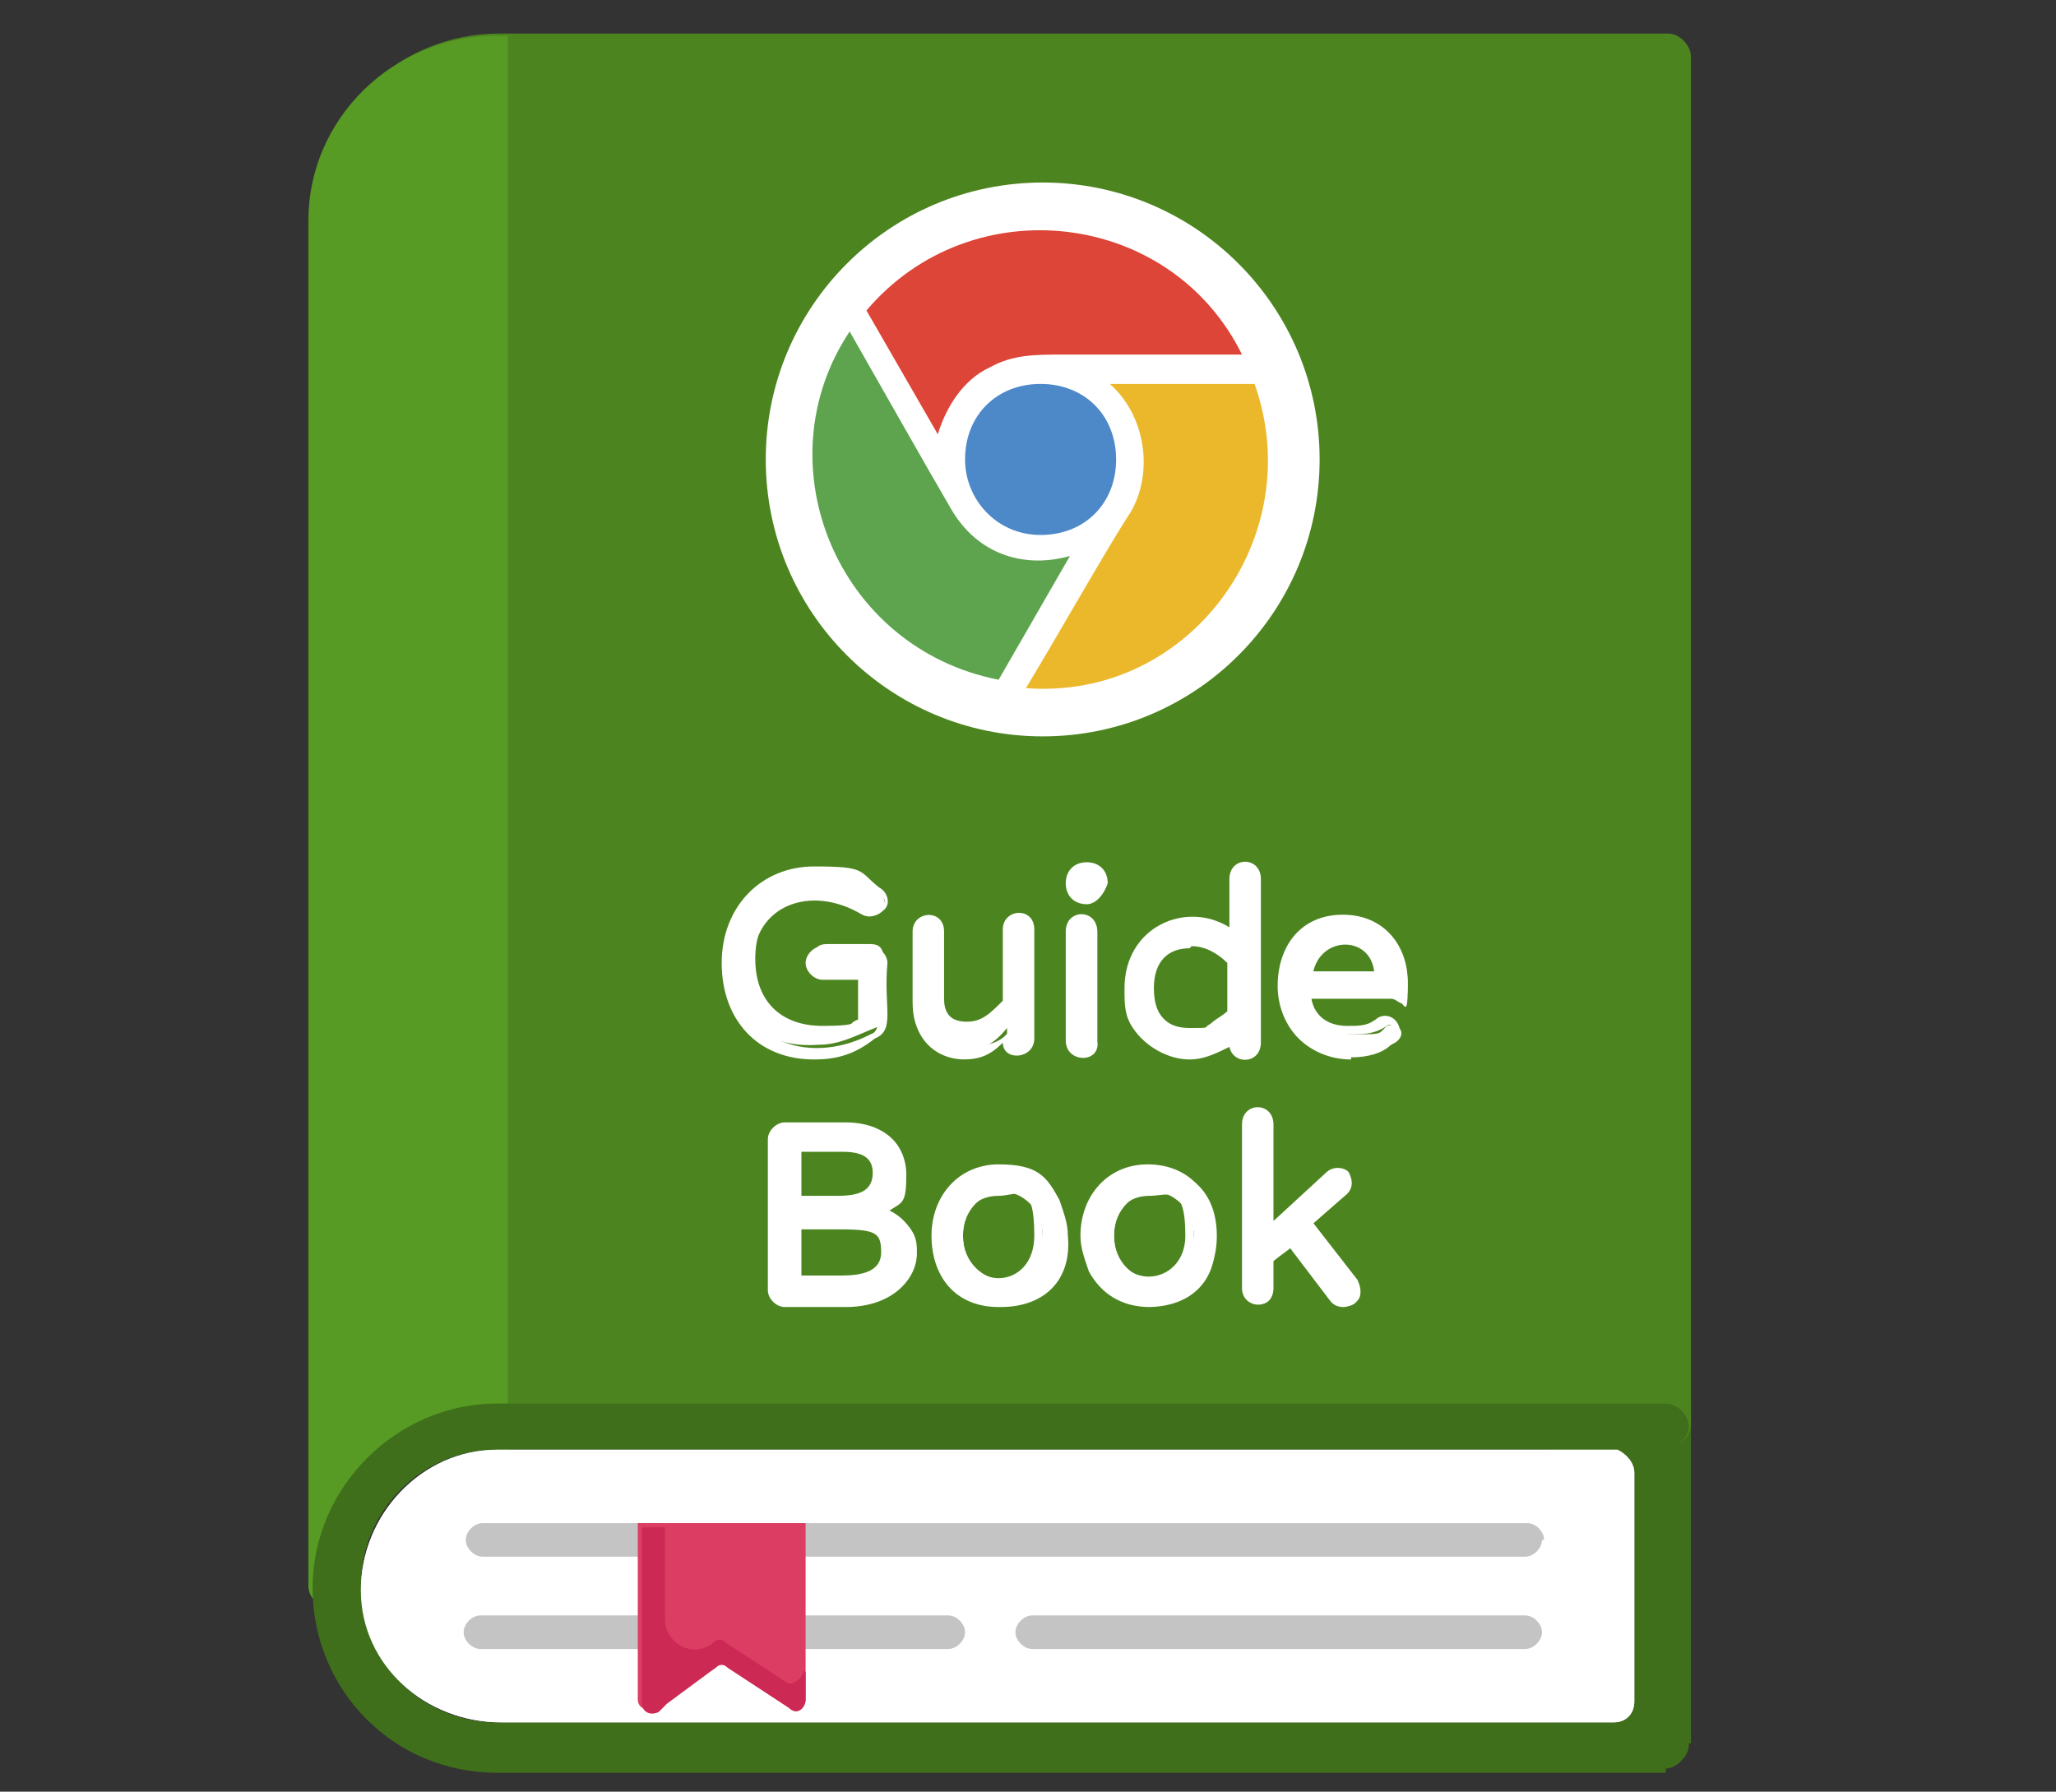
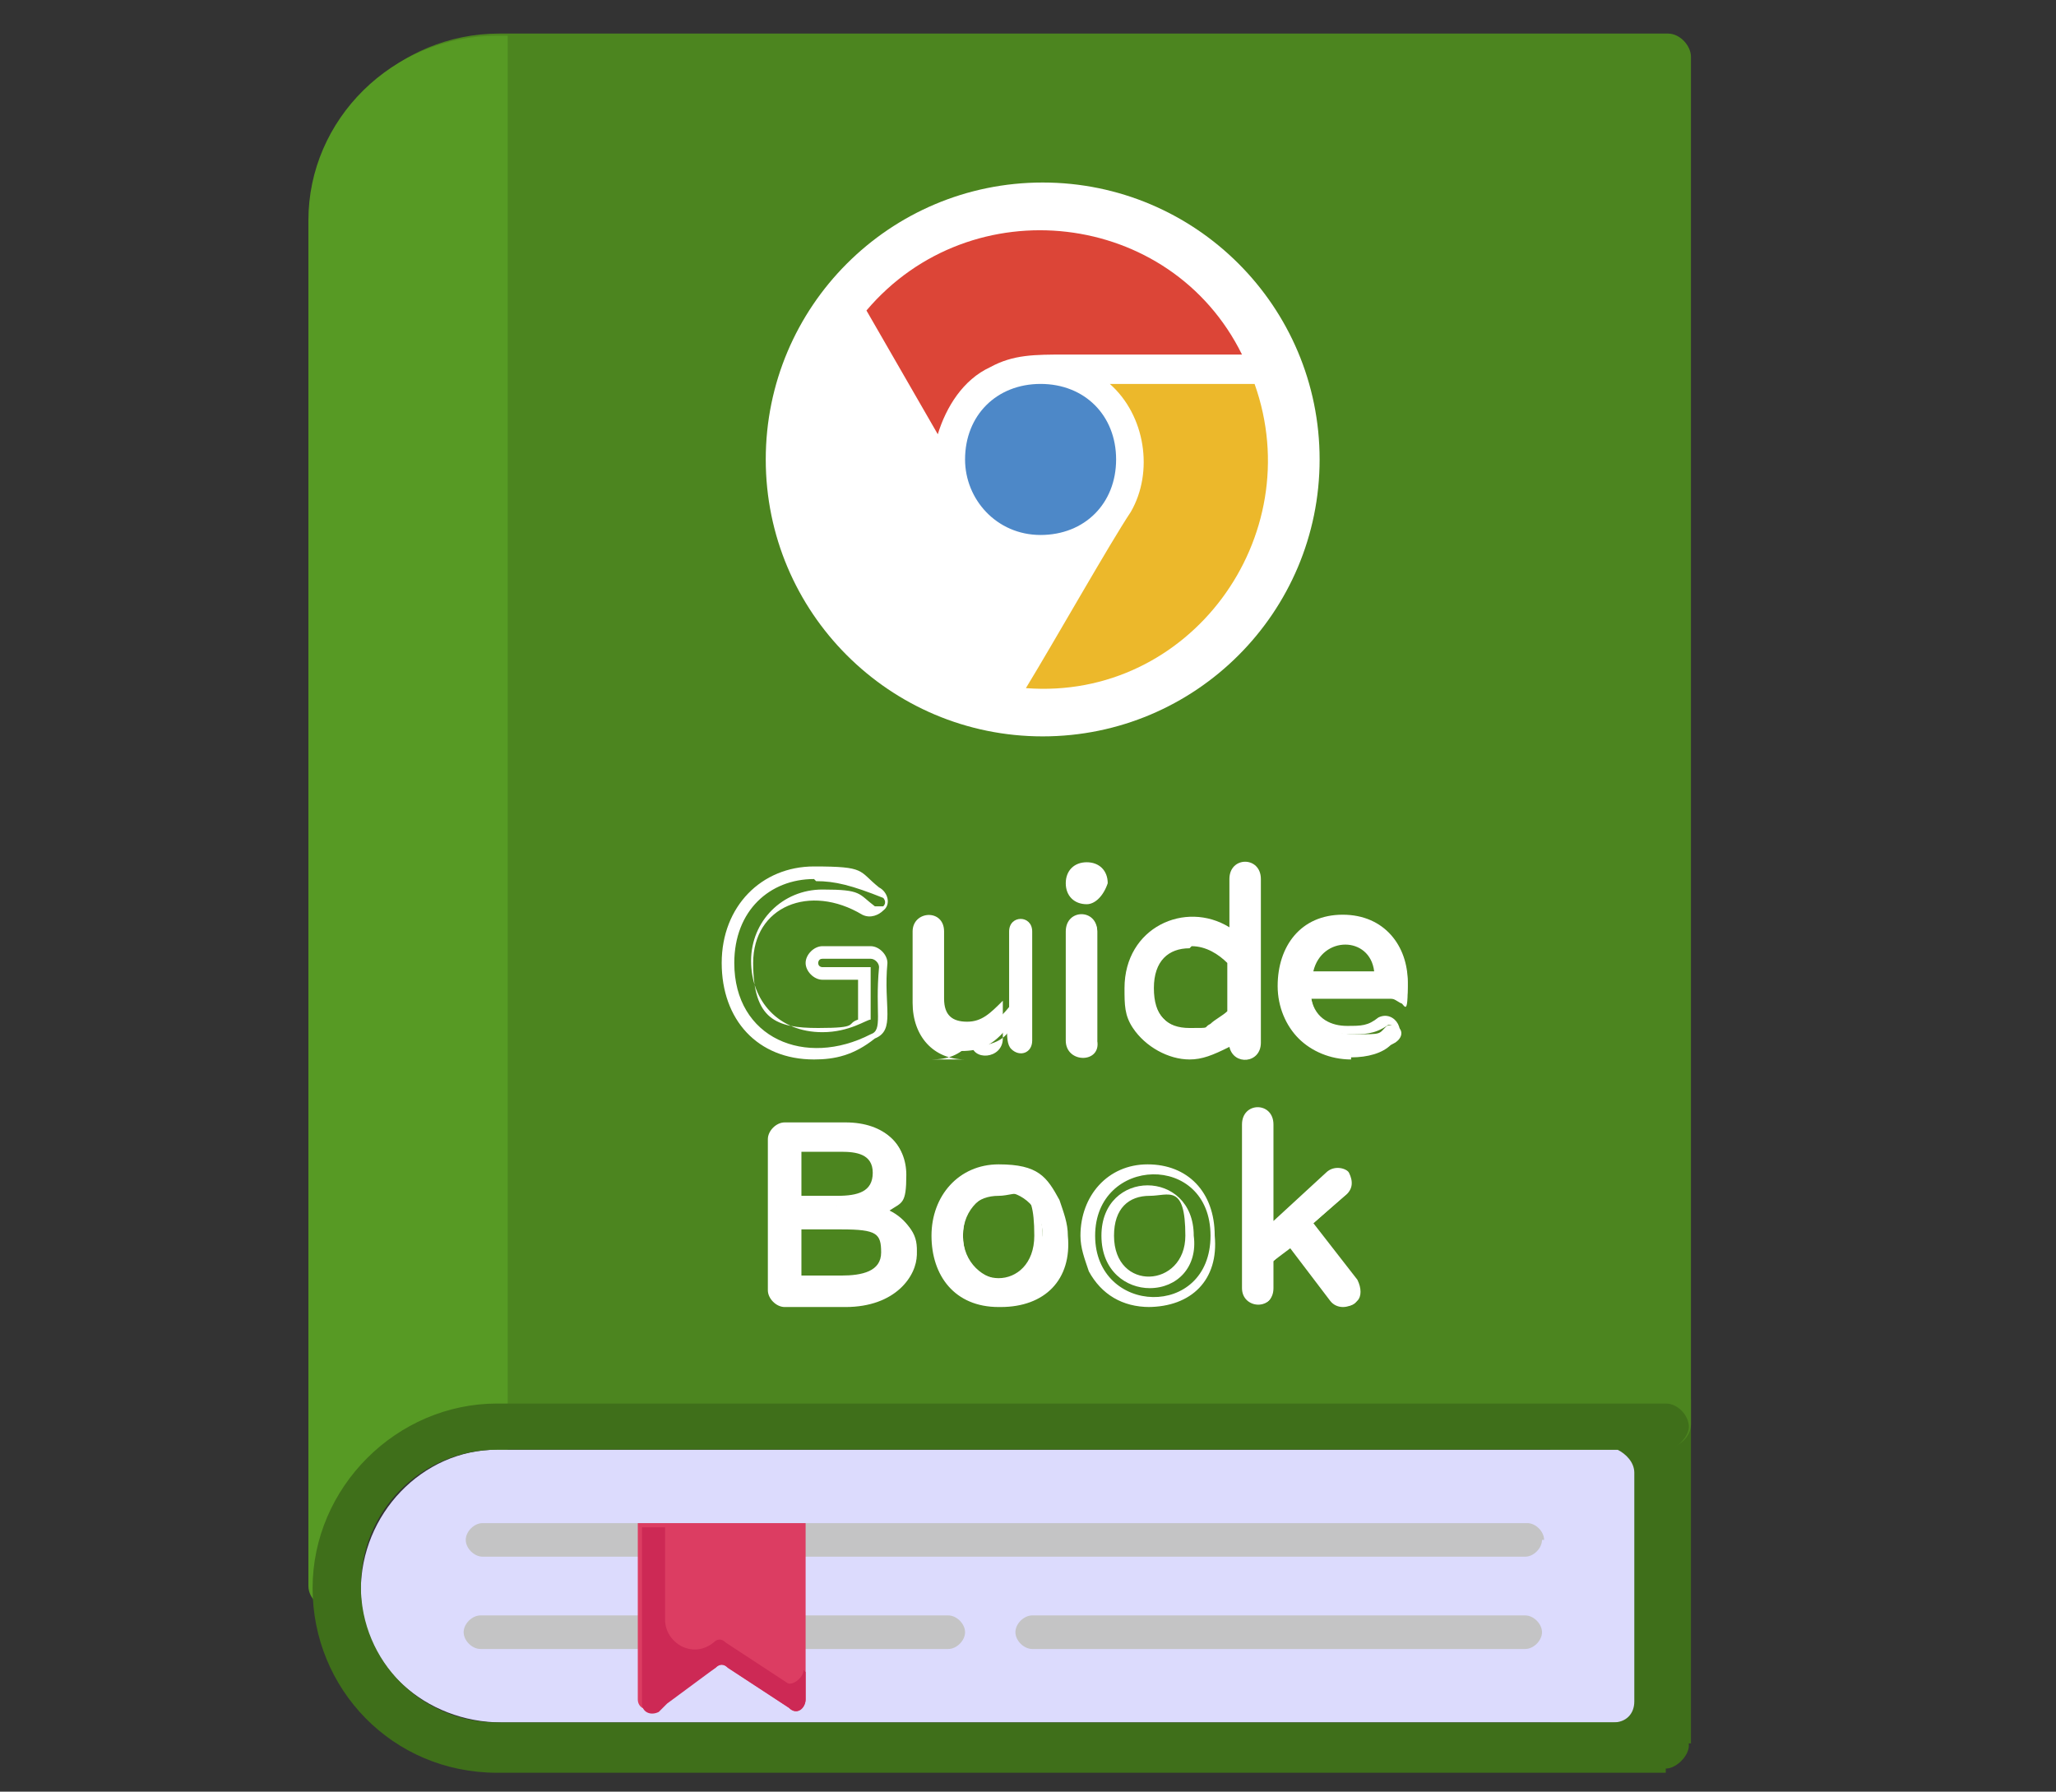
<svg xmlns="http://www.w3.org/2000/svg" id="_レイヤー_1" data-name=" レイヤー 1" version="1.1" viewBox="0 0 98 85.4">
  <rect x="0" y="0" width="98" height="85.4" fill="#333333" stroke="none" />
  <defs>
    <style>
      .cls-1 {
        fill: #dc3d62;
      }

      .cls-1, .cls-2, .cls-3, .cls-4, .cls-5, .cls-6, .cls-7, .cls-8, .cls-9, .cls-10, .cls-11, .cls-12 {
        stroke-width: 0px;
      }

      .cls-2 {
        fill: #cd2955;
      }

      .cls-3 {
        fill: #dc4537;
      }

      .cls-4 {
        fill: #dcdbfd;
      }

      .cls-5 {
        fill: #4d88c8;
      }

      .cls-6 {
        fill: #4c851f;
      }

      .cls-7 {
        fill: #579a24;
      }

      .cls-8 {
        fill: #ecb82b;
      }

      .cls-9 {
        fill: #3f6f1a;
      }

      .cls-10 {
        fill: #c4c4c5;
      }

      .cls-11 {
        fill: #fff;
      }

      .cls-12 {
        fill: #5ea44f;
      }
    </style>
  </defs>
  <rect class="cls-9" x="73.9" y="66.7" width="6.7" height="16.4" />
  <path class="cls-6" d="M80.6,2.8v65.1c0,.6-.6,1.1-1.1,1.1H23.7c-3.6,0-6.5,2.9-6.5,6.5s-.6,1.1-1.1,1.1-1.1-.6-1.1-1.1V10.4c0-5,4-8.8,8.8-8.8h55.7c.6,0,1.1.6,1.1,1.1h0Z" />
  <path class="cls-7" d="M24.3,1.7h-.6c-5,0-9,4-9,8.8v65.1c0,.6.6,1.1,1.1,1.1s1.1-.6,1.1-1.1c0-3.6,2.9-6.5,6.5-6.5h.8V1.7Z" />
  <path class="cls-4" d="M77.9,70.2v10.9c0,.6-.4,1-1,1H23.9c-3.6,0-6.7-2.7-6.7-6.3s2.9-6.7,6.5-6.7h53.4c.4.2.8.6.8,1.1h0Z" />
  <path class="cls-9" d="M79.4,84.5H23.7c-5,0-8.8-4-8.8-8.8s4-8.8,8.8-8.8h55.7c.6,0,1.1.6,1.1,1.1s-.6,1.1-1.1,1.1H23.7c-3.6,0-6.5,2.9-6.5,6.5s2.9,6.5,6.5,6.5h55.7c.6,0,1.1.6,1.1,1.1s-.6,1.1-1.1,1.1h0Z" />
-   <path class="cls-11" d="M77.9,70.2v10.9c0,.6-.4,1-1,1H23.9c-3.6,0-6.7-2.7-6.7-6.3s2.9-6.7,6.5-6.7h53.4c.4.2.8.6.8,1.1h0Z" />
  <path class="cls-10" d="M73.5,73.4c0,.4-.4.8-.8.8H23c-.4,0-.8-.4-.8-.8s.4-.8.8-.8h49.8c.4,0,.8.4.8.8h0Z" />
  <path class="cls-10" d="M46,77.8h0c0,.4-.4.8-.8.8h-22.3c-.4,0-.8-.4-.8-.8s.4-.8.8-.8h22.3c.4,0,.8.4.8.8h0Z" />
  <path class="cls-10" d="M73.5,77.8c0,.4-.4.8-.8.8h-23.5c-.4,0-.8-.4-.8-.8h0c0-.4.4-.8.8-.8h23.5c.4,0,.8.4.8.8h0Z" />
  <path class="cls-1" d="M38.4,72.6v8.4c0,.4-.4.8-.8.4l-2.9-1.9c-.2-.2-.4-.2-.6,0l-2.9,1.9c-.4.2-.8,0-.8-.4v-8.4h7.8Z" />
  <path class="cls-2" d="M38.4,79.7v1.3c0,.4-.4.8-.8.4l-2.9-1.9c-.2-.2-.4-.2-.6,0l-2.3,1.7-.4.4c-.4.2-.8,0-.8-.4v-8.4h1.1v4.4c0,1.1,1.3,1.9,2.3,1.1.2-.2.4-.2.6,0l2.9,1.9c.2.2.8-.2.8-.6h0Z" />
-   <path class="cls-11" d="M34.6,45.9c0-2.7,1.9-4.2,4.2-4.2s1.9.2,3.1.8c.2.2.4.6.2.8s-.4.2-.6,0c-.8-.6-1.5-.8-2.3-.8-1.9,0-3.2,1.1-3.2,3.2s1.3,3.2,3.2,3.2,1.5-.2,2.1-.6v-2.1h-1.9c-.2,0-.6-.2-.6-.6s.2-.6.6-.6h2.1c.4,0,.6.2.6.6-.2,2.1.4,3.1-.4,3.4-1,.4-1.7.8-2.7.8-2.7.2-4.4-1.5-4.4-4h0Z" />
  <path class="cls-11" d="M38.8,50.5c-2.7,0-4.4-1.9-4.4-4.6s1.9-4.6,4.4-4.6,2.1.2,3.1,1c.4.2.6.8.2,1.1-.2.2-.6.4-1,.2-2.5-1.5-5.2-.4-5.2,2.3s1.1,3.1,3.1,3.1,1.3-.2,1.9-.4v-1.9h-1.7c-.4,0-.8-.4-.8-.8s.4-.8.8-.8h2.3c.4,0,.8.4.8.8-.2,2.1.4,3.2-.6,3.6-1,.8-1.9,1-2.9,1h0ZM38.8,41.9c-2.1,0-3.8,1.5-3.8,4,0,3.6,3.4,5,6.5,3.4.6-.2.2-1,.4-3.2,0-.2-.2-.4-.4-.4h-2.3c-.2,0-.2.2-.2.2,0,.2.2.2.2.2h2.3v2.5c-.2,0-1,.6-2.3.6-2.1,0-3.4-1.5-3.4-3.4s1.5-3.4,3.4-3.4,1.7.2,2.5.8h.4c.2-.2,0-.4,0-.4-1.5-.6-2.3-.8-3.2-.8h0Z" />
  <path class="cls-11" d="M43.8,47.8v-3.4c0-.8,1.1-.8,1.1,0v3.2c0,1,.4,1.5,1.3,1.5s1.5-.6,1.9-1.1v-3.6c0-.8,1.1-.8,1.1,0v5.2c0,.6-.6.8-1,.4-.2-.2-.2-.6-.2-1-.8,1-1.5,1.1-2.3,1.1-1.1,0-2.1-1-2.1-2.3h0Z" />
-   <path class="cls-11" d="M46,50.5c-1.5,0-2.5-1.1-2.5-2.7v-3.4c0-1,1.5-1.1,1.5,0v3.2c0,.8.4,1.1,1.1,1.1s1.1-.4,1.7-1v-3.4c0-1,1.5-1.1,1.5,0v5.2c0,1-1.5,1.1-1.5.2-.6.6-1.1.8-1.9.8h0ZM44.1,44.4c.2,2.3-.6,5.5,1.9,5.5s2.1-1.3,2.5-1.5v1.1c0,.4.6.4.6,0v-5.2c0-.4-.6-.4-.6,0v3.6c-.2.2-.8,1.3-2.3,1.3s-1.5-.6-1.5-1.7v-3.2c0-.4-.6-.2-.6,0h0Z" />
+   <path class="cls-11" d="M46,50.5c-1.5,0-2.5-1.1-2.5-2.7v-3.4c0-1,1.5-1.1,1.5,0v3.2c0,.8.4,1.1,1.1,1.1s1.1-.4,1.7-1v-3.4v5.2c0,1-1.5,1.1-1.5.2-.6.6-1.1.8-1.9.8h0ZM44.1,44.4c.2,2.3-.6,5.5,1.9,5.5s2.1-1.3,2.5-1.5v1.1c0,.4.6.4.6,0v-5.2c0-.4-.6-.4-.6,0v3.6c-.2.2-.8,1.3-2.3,1.3s-1.5-.6-1.5-1.7v-3.2c0-.4-.6-.2-.6,0h0Z" />
  <path class="cls-11" d="M51,42.1h0c0-.4.2-.6.6-.6h0c.4,0,.6.2.6.6h0c0,.4-.2.6-.6.6h0c-.2,0-.6-.2-.6-.6h0ZM51.2,49.6v-5.2c0-.8,1.1-.8,1.1,0v5.2c-.2.8-1.1.8-1.1,0h0Z" />
  <path class="cls-11" d="M50.8,49.6v-5.2c0-1.1,1.5-1.1,1.5,0v5.2c.2,1.1-1.5,1.1-1.5,0h0ZM51.4,44.6v5.2c0,.4.6.4.6,0v-5.2c0-.6-.6-.4-.6,0h0ZM51.8,43.1h0c-.6,0-1-.4-1-1s.4-1,1-1h0c.6,0,1,.4,1,1-.2.6-.6,1-1,1h0ZM51.6,42.5h0c.2,0,.4-.2.4-.4s-.2-.4-.4-.4h0c-.2,0-.4.2-.4.4.2.2.2.4.4.4h0Z" />
  <path class="cls-11" d="M53.7,47.1c0-1.9,1.3-3.2,2.9-3.2s1.5.4,2.1,1v-2.9c0-.8,1.1-.8,1.1,0v7.8c0,.8-1.1.8-1.1,0v-.4c-.6.6-1.3,1-2.1,1-1.3-.2-2.9-1.3-2.9-3.2h0ZM57.9,49c.4-.2.6-.4.8-.6v-2.5c-.6-.6-1.1-1-1.9-1-1.1,0-1.9.8-1.9,2.1s.8,2.1,1.9,2.1c.4,0,.8,0,1.1-.2h0Z" />
  <path class="cls-11" d="M56.7,50.5c-1,0-2.1-.6-2.7-1.5-.4-.6-.4-1.1-.4-1.9,0-2.9,2.9-4.2,5-2.9v-2.3c0-1.1,1.5-1.1,1.5,0v7.8c0,1-1.3,1.1-1.5.2-.8.4-1.3.6-1.9.6h0ZM56.7,44.2c-1.3,0-2.7,1.1-2.7,2.9s1.1,2.9,2.7,2.9,1.3-.2,1.9-.8l.4-.4v1c0,.4.6.4.6,0v-7.8c0-.4-.6-.4-.6,0v3.6c-.4-.4-1-1.3-2.3-1.3h0ZM56.7,49.6c-1.3,0-2.3-.8-2.3-2.5s1-2.5,2.3-2.5,1.9,1,2.1,1.1v2.7h0c-.2.4-.6.6-1,.8-.4.2-.8.4-1.1.4h0ZM56.7,45.2c-1,0-1.7.6-1.7,1.9s.6,1.9,1.7,1.9.6,0,1-.2c.2-.2.6-.4.8-.6v-2.3c-.4-.4-1-.8-1.7-.8h0Z" />
  <path class="cls-11" d="M61.3,47.1c0-1.7,1-3.2,2.9-3.2s2.9,1.3,2.9,3.1-.2.6-.6.6h-4c.2,1.1.8,1.7,2.1,1.7s1.1,0,1.5-.4c.6-.2,1,.4.4.8-.8.4-1.3.6-2.1.6-1.9,0-3.1-1-3.1-3.1h0ZM65.9,46.5c0-1.1-.8-1.7-1.7-1.7s-1.7.6-1.7,1.7h3.4Z" />
  <path class="cls-11" d="M64.4,50.5c-1,0-1.9-.4-2.5-1s-1-1.5-1-2.5c0-1.9,1.1-3.4,3.1-3.4s3.1,1.5,3.1,3.2-.4.8-.8.8h-3.8c.2,1,1,1.3,1.7,1.3s1,0,1.5-.4c.8-.4,1.5.8.6,1.3-.4.4-1.1.6-1.9.6h0ZM64.4,49.9c.8,0,1.3-.2,1.9-.6.4-.2,0-.6-.2-.4-.6.4-1.1.4-1.7.4-1.3,0-2.3-.8-2.3-1.9v-.4h4.4c.2,0,.4-.2.4-.2,0-1.5-1-2.7-2.7-2.7s-2.7,1.3-2.7,2.9,1,2.9,2.9,2.9h0ZM66.1,46.9h-4v-.2c.2-2.7,3.8-2.7,4,0v.2ZM62.6,46.3h2.9c-.2-1.7-2.5-1.7-2.9,0h0Z" />
  <path class="cls-11" d="M36.9,61.4v-7.2c0-.4.2-.6.6-.6h2.9c1.9,0,2.7,1,2.7,2.1s-.4,1.5-1.1,1.9c1,.4,1.7,1,1.7,1.9,0,1.7-1.3,2.3-3.1,2.3h-2.9c-.4.2-.8,0-.8-.4h0ZM39.9,57.2c1.1,0,1.9-.2,1.9-1.3s-.8-1.1-1.7-1.1h-2.1v2.7h1.9v-.2ZM40.3,61c1.1,0,2.1-.2,2.1-1.3s-.8-1.3-2.1-1.3h-2.3v2.7h2.3Z" />
  <path class="cls-11" d="M40.3,62.3h-2.9c-.4,0-.8-.4-.8-.8v-7.2c0-.4.4-.8.8-.8h2.9c1.9,0,2.9,1.1,2.9,2.5s-.2,1.3-.8,1.7c.8.4,1.3,1.1,1.3,2.1s-1,2.5-3.4,2.5h0ZM37.5,53.9c-.2,0-.2.2-.2.4v7.2c0,.2.2.2.2.2h2.9c1.5,0,2.9-.6,2.9-2.1s-.6-1.5-1.5-1.7l-.6-.2c.4-.2,1.7-.4,1.7-1.9s-1.1-1.9-2.5-1.9c0,0-2.9,0-2.9,0ZM40.3,61.2h-2.5v-3.2h2.5c1.9,0,2.3,1,2.3,1.5,0,1.3-1.1,1.7-2.3,1.7h0ZM38.2,60.8h1.9c1,0,1.9-.2,1.9-1.1s-.2-1.1-1.9-1.1h-1.9v2.3ZM39.9,57.6h-2.3v-3.1h2.5c1,0,1.9.4,1.9,1.5.2,1.1-.8,1.5-2.1,1.5h0ZM38.2,57h1.7c1,0,1.7-.2,1.7-1.1s-.8-1-1.5-1h-1.9v2.1Z" />
  <path class="cls-11" d="M44.5,58.9c0-1.9,1.1-3.2,3.1-3.2s3.1,1.3,3.1,3.2-1.1,3.2-3.1,3.2-3.1-1.3-3.1-3.2h0ZM49.7,58.9c0-1.3-1-2.1-1.9-2.1s-1.9.8-1.9,2.1,1,2.1,1.9,2.1c1,.2,1.9-.6,1.9-2.1h0Z" />
  <path class="cls-11" d="M47.6,62.3c-2.1,0-3.2-1.5-3.2-3.4s1.3-3.4,3.2-3.4,2.3.6,2.9,1.7c.2.6.4,1.1.4,1.7.2,2.1-1.1,3.4-3.2,3.4h0ZM47.6,61.8c1.7,0,2.9-1.1,2.9-2.9,0-4-5.5-3.8-5.5,0,0,1.7,1,2.9,2.7,2.9h0ZM47.6,61.4c-1.1,0-2.3-1-2.3-2.5,0-3.2,4.4-3.2,4.4,0,.2,1.7-1,2.5-2.1,2.5h0ZM47.6,57c-1,0-1.7.6-1.7,1.9,0,2.7,3.4,2.7,3.4,0s-.8-1.9-1.7-1.9h0Z" />
-   <path class="cls-11" d="M51.8,58.9c0-1.9,1.1-3.2,3.1-3.2s3.1,1.3,3.1,3.2-1.1,3.2-3.1,3.2-3.1-1.3-3.1-3.2h0ZM56.9,58.9c0-1.3-1-2.1-1.9-2.1s-1.9.8-1.9,2.1,1,2.1,1.9,2.1c1,.2,1.9-.6,1.9-2.1h0Z" />
  <path class="cls-11" d="M54.8,62.3c-1.3,0-2.3-.6-2.9-1.7-.2-.6-.4-1.1-.4-1.7,0-1.9,1.3-3.4,3.2-3.4s3.2,1.3,3.2,3.4c.2,2.1-1.1,3.4-3.2,3.4h0ZM57.7,58.9c0-4-5.5-3.8-5.5,0s5.5,4,5.5,0h0ZM54.8,61.4c-1.1,0-2.3-.8-2.3-2.5,0-3.2,4.4-3.2,4.4,0,.2,1.5-.8,2.5-2.1,2.5h0ZM54.8,57c-1,0-1.7.6-1.7,1.9,0,2.7,3.4,2.5,3.4,0s-.8-1.9-1.7-1.9h0Z" />
  <path class="cls-11" d="M59.4,61.6v-7.8c0-.8,1.1-.8,1.1,0v5l2.9-2.7c.2-.2.6-.2.8,0s.2.6,0,.8l-1.7,1.5,2.1,2.9c.2.2.2.6,0,.8-.2.2-.6.2-.8,0l-2.1-2.9-1.1,1v1.5c0,.6-1.1.6-1.1,0h0Z" />
  <path class="cls-11" d="M63.4,62l-1.9-2.5-.8.6v1.3c0,1.1-1.5,1-1.5,0v-7.8c0-1.1,1.5-1.1,1.5,0v4.6l2.5-2.3c.4-.4,1-.2,1.1,0,.2.4.2.8-.2,1.1l-1.5,1.3,2.1,2.7c.2.4.2.8,0,1-.4.4-1,.4-1.3,0h0ZM61.5,58.7l2.3,3.1c.2.2.4.2.4,0,0,0,.2-.2,0-.4l-2.3-3.1,1.9-1.7q.2-.2,0-.4s-.2-.2-.4,0l-3.2,3.1v-5.5c0-.4-.6-.4-.6,0v7.8c0,.4.6.4.6,0v-1.7l1.3-1.1Z" />
  <circle class="cls-11" cx="49.7" cy="21.9" r="13.2" />
  <g>
    <path class="cls-3" d="M41.3,14.8c5-5.9,14.5-4.8,17.9,2.1h-8.4c-1.5,0-2.5,0-3.6.6-1.3.6-2.1,1.9-2.5,3.2l-3.4-5.9Z" />
    <path class="cls-5" d="M46,21.9c0,1.9,1.5,3.6,3.6,3.6s3.6-1.5,3.6-3.6-1.5-3.6-3.6-3.6-3.6,1.5-3.6,3.6Z" />
-     <path class="cls-12" d="M51,26.5c-2.1.6-4.4,0-5.7-2.3-1-1.7-3.6-6.3-4.8-8.4-4.2,6.3-.6,15.1,7.1,16.6l3.4-5.9Z" />
    <path class="cls-8" d="M52.9,18.3c1.7,1.5,2.1,4.2,1,6.1-1,1.5-3.6,6.1-5,8.4,7.8.6,13.5-7.2,10.9-14.5h-6.9Z" />
  </g>
</svg>